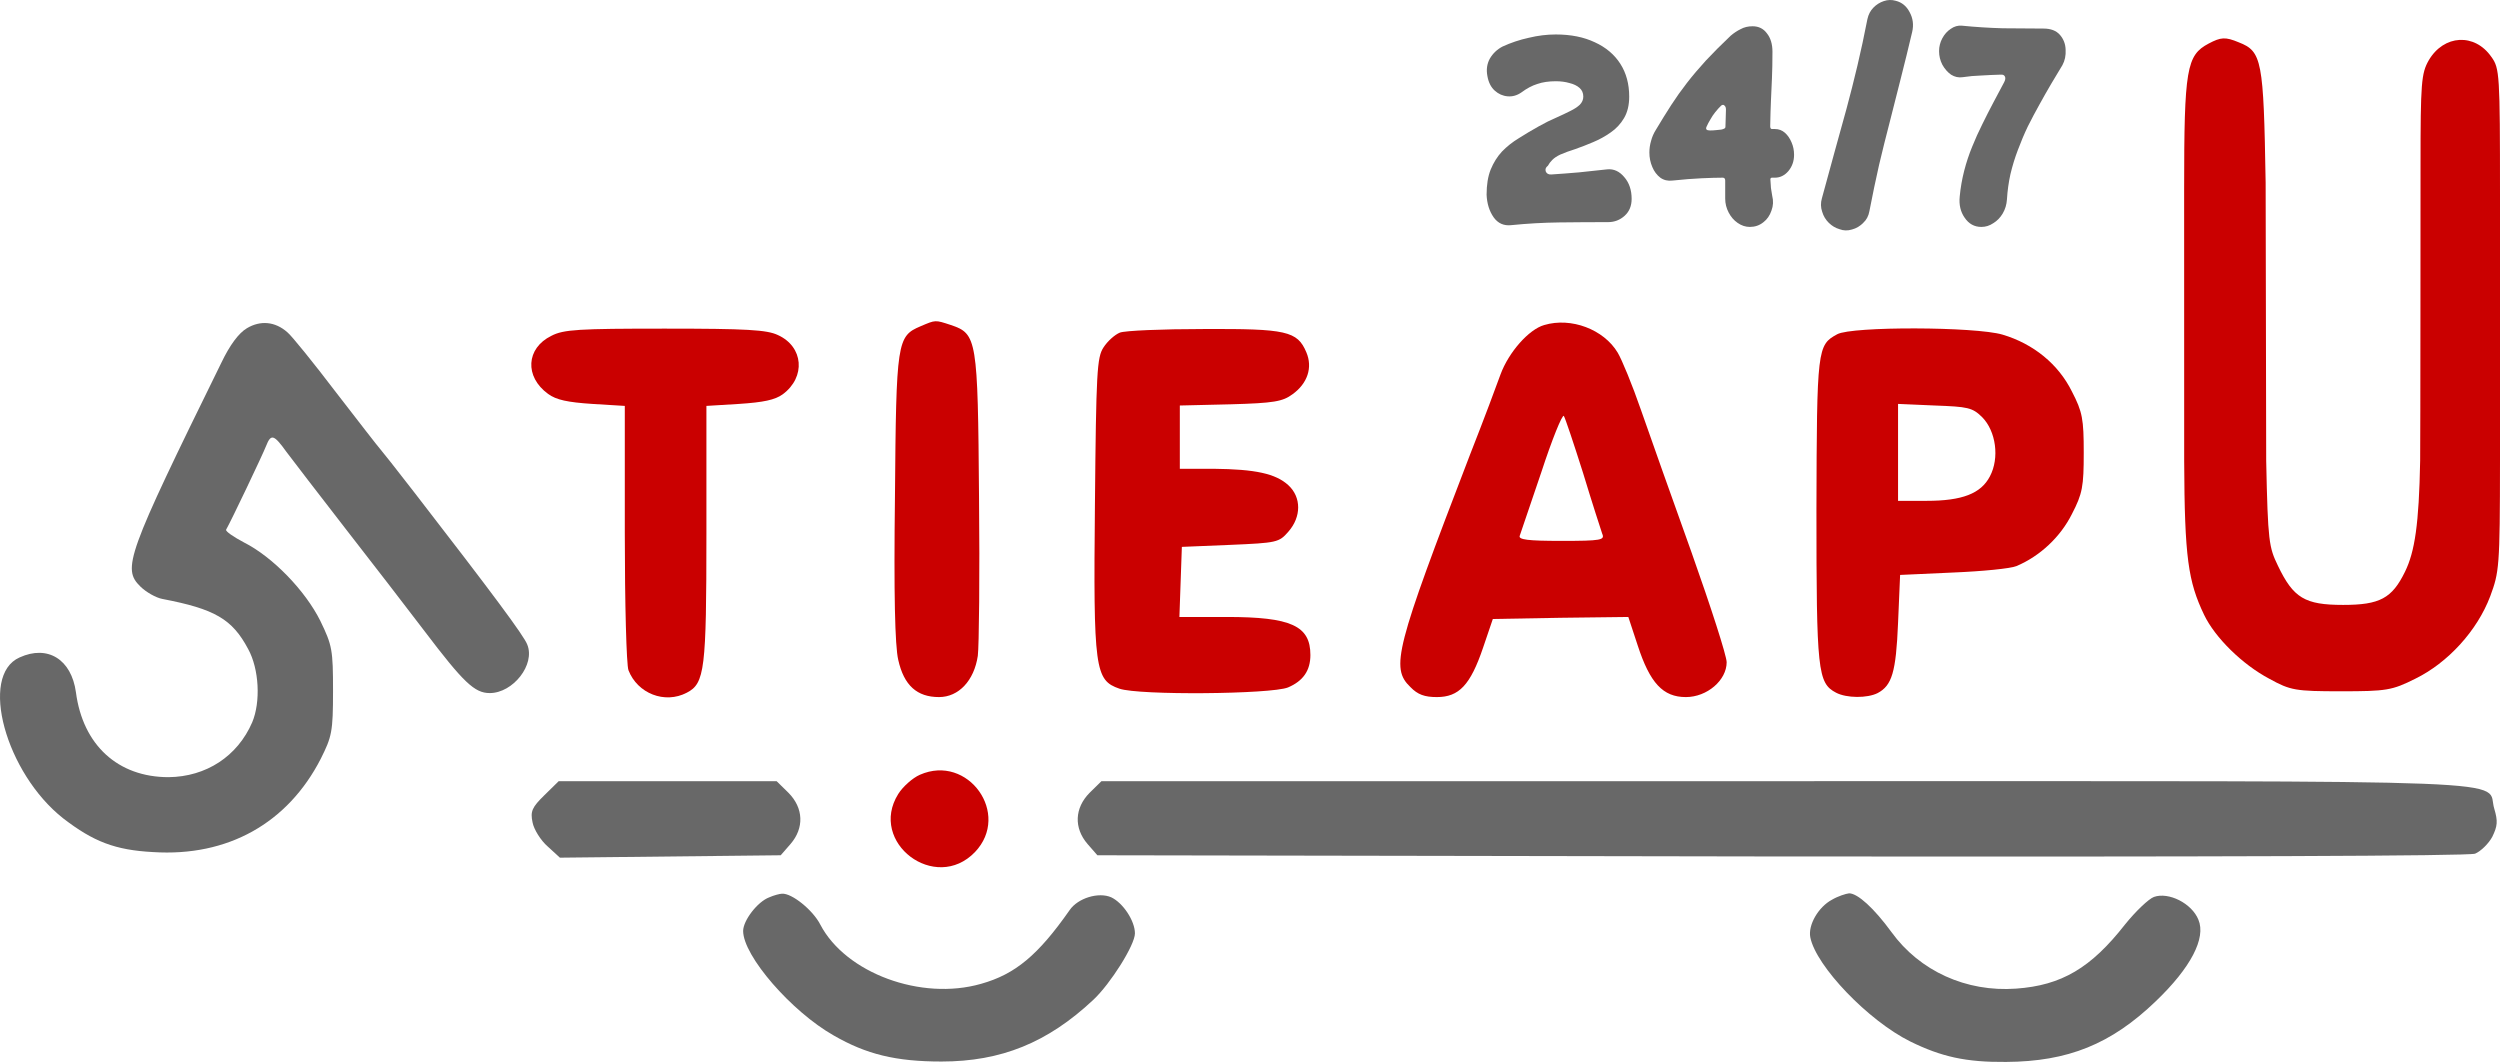
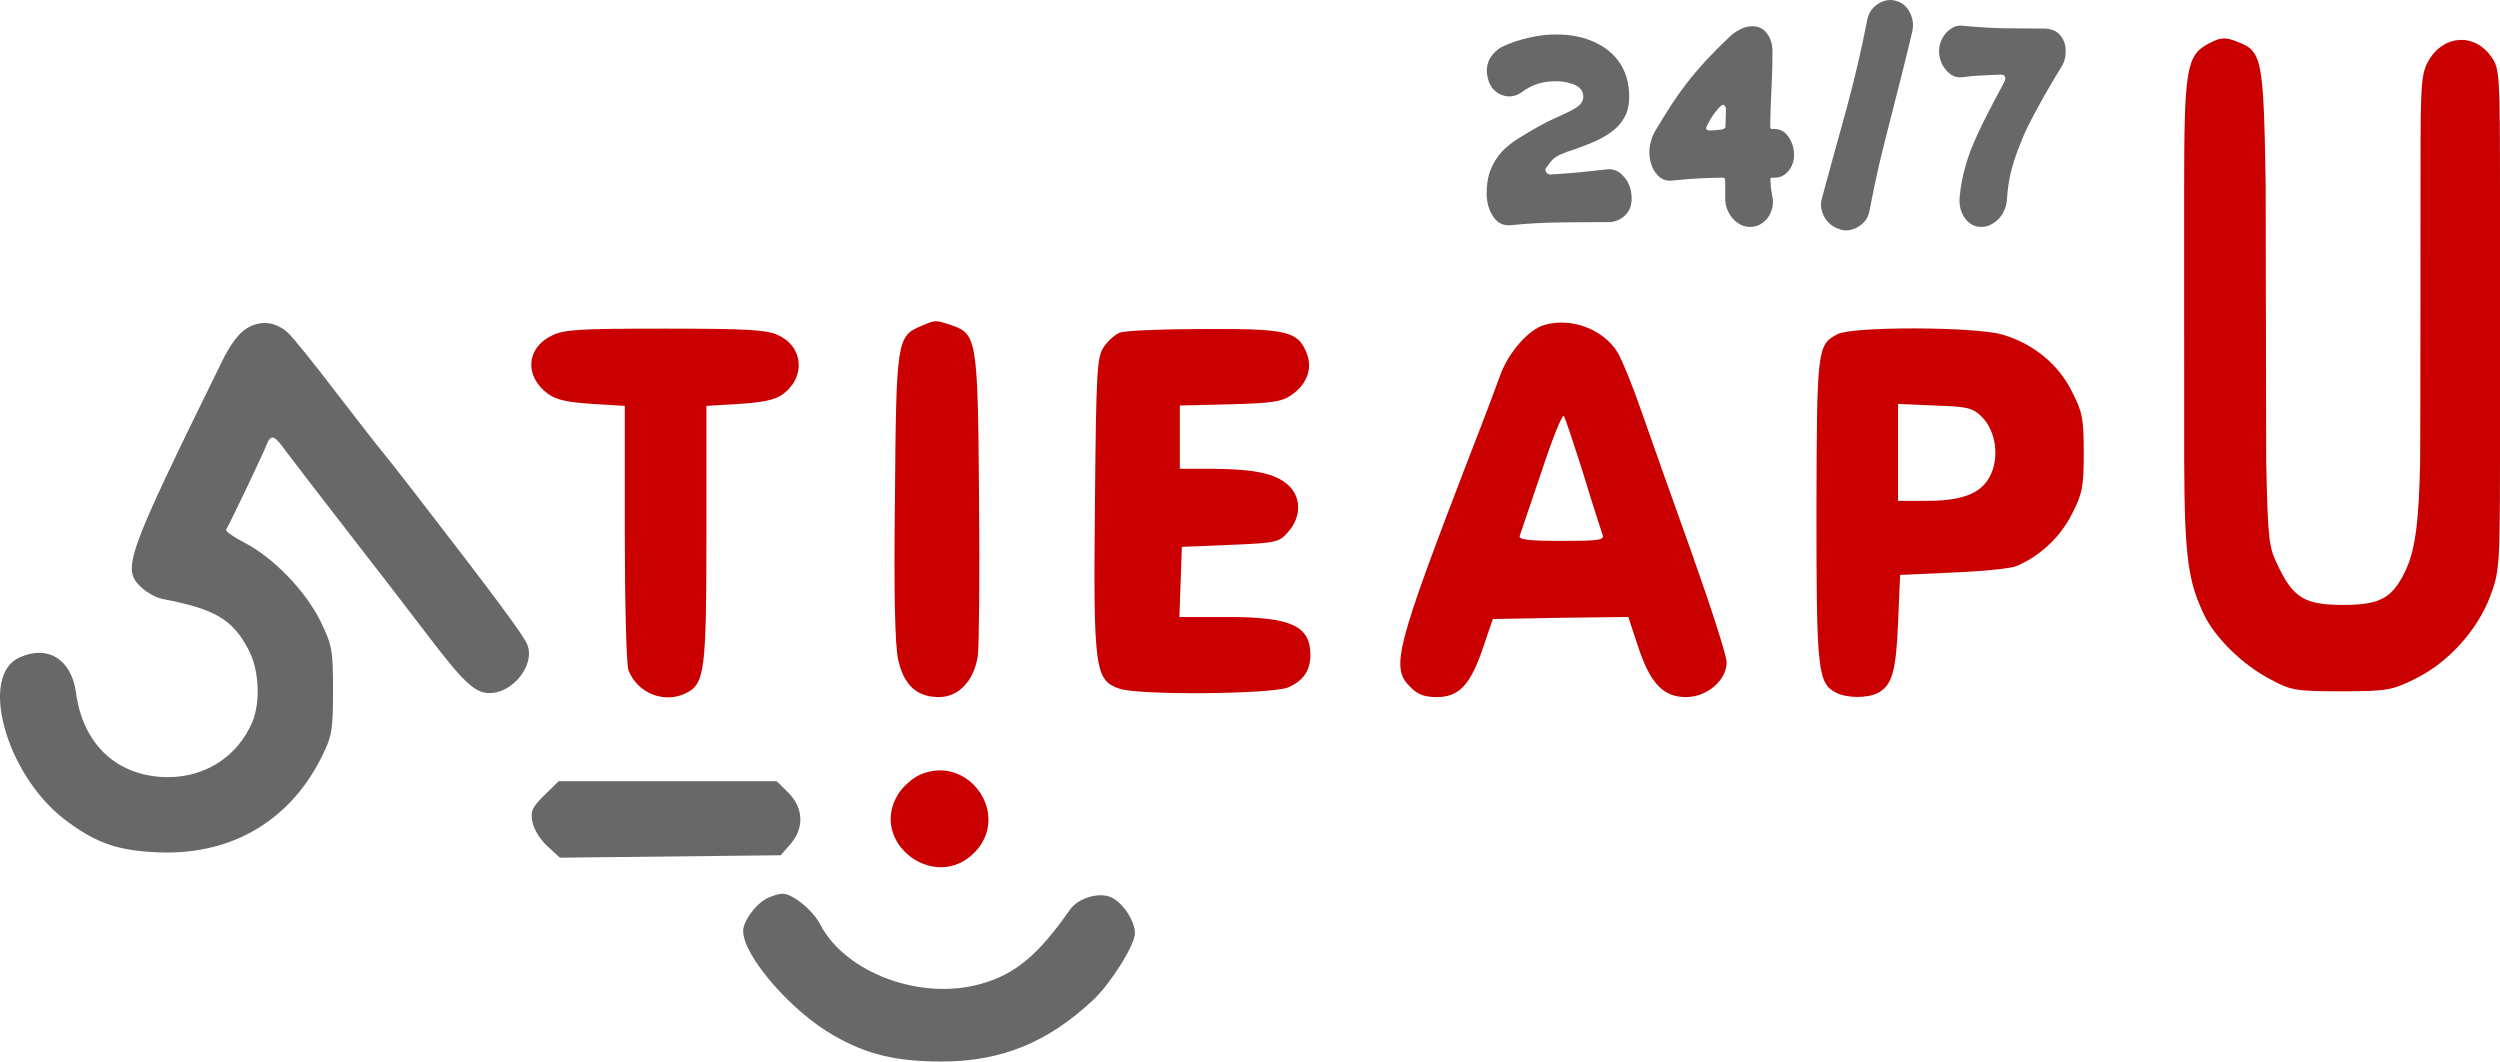
<svg xmlns="http://www.w3.org/2000/svg" width="113" height="48" viewBox="0 0 113 48" fill="none">
  <path d="M11.161 14.835C10.792 15.053 10.386 15.596 9.998 16.41C5.719 25.118 5.516 25.697 6.346 26.512C6.604 26.765 7.047 27.018 7.342 27.073C9.703 27.525 10.496 27.978 11.216 29.335C11.714 30.241 11.788 31.725 11.4 32.648C10.736 34.187 9.316 35.11 7.619 35.128C5.332 35.128 3.745 33.68 3.432 31.291C3.229 29.806 2.159 29.136 0.886 29.716C-0.958 30.53 0.259 34.947 2.86 36.993C4.225 38.043 5.202 38.423 6.918 38.514C10.293 38.731 13.005 37.21 14.499 34.296C14.997 33.3 15.053 33.083 15.053 31.236C15.053 29.372 15.016 29.173 14.481 28.068C13.798 26.693 12.323 25.172 11.031 24.52C10.552 24.267 10.183 24.013 10.22 23.941C10.441 23.561 11.88 20.538 12.027 20.158C12.249 19.596 12.378 19.633 12.95 20.429C13.226 20.791 14.425 22.366 15.624 23.905C16.823 25.444 18.428 27.525 19.184 28.521C20.955 30.856 21.453 31.327 22.136 31.327C23.187 31.327 24.202 30.041 23.833 29.136C23.685 28.738 22.283 26.855 18.742 22.276C17.93 21.226 17.229 20.339 17.174 20.284C17.119 20.23 16.233 19.09 15.2 17.75C14.167 16.392 13.171 15.161 12.987 15.017C12.433 14.528 11.769 14.473 11.161 14.835Z" fill="#686868" />
  <path d="M41.614 14.745C40.545 15.198 40.508 15.415 40.452 22.457C40.397 26.837 40.452 29.191 40.6 29.824C40.858 30.983 41.449 31.508 42.445 31.508C43.33 31.508 44.031 30.766 44.197 29.643C44.252 29.227 44.289 25.987 44.252 22.457C44.197 15.306 44.16 15.089 42.98 14.691C42.26 14.455 42.297 14.455 41.614 14.745Z" fill="#CA0000" />
  <path d="M69.8 14.691C69.099 14.89 68.195 15.922 67.826 16.917C67.678 17.334 67.07 18.963 66.443 20.556C63.067 29.336 62.846 30.186 63.75 31.055C64.082 31.399 64.395 31.508 64.948 31.508C65.945 31.508 66.461 30.965 67.033 29.281L67.476 27.978L70.538 27.924L73.6 27.887L74.024 29.173C74.577 30.874 75.168 31.508 76.201 31.508C77.16 31.508 78.045 30.747 78.045 29.933C78.045 29.643 77.326 27.417 76.459 24.973C75.592 22.547 74.559 19.651 74.171 18.528C73.784 17.406 73.305 16.247 73.12 15.94C72.493 14.89 71.017 14.329 69.8 14.691ZM71.552 21.37C71.958 22.71 72.364 23.959 72.419 24.122C72.548 24.412 72.382 24.448 70.575 24.448C69.062 24.448 68.619 24.394 68.693 24.213C68.73 24.104 69.173 22.801 69.671 21.334C70.15 19.868 70.611 18.728 70.685 18.8C70.74 18.872 71.128 20.031 71.552 21.37Z" fill="#CA0000" />
  <path d="M99.828 1.971C98.833 2.498 98.723 3.103 98.723 8.549C98.723 8.9 98.724 20.512 98.725 20.828C98.743 25.21 98.904 26.28 99.626 27.791C100.123 28.826 101.357 30.036 102.573 30.68C103.531 31.207 103.752 31.246 105.815 31.246C107.86 31.246 108.118 31.207 109.168 30.68C110.642 29.958 111.968 28.513 112.558 26.952C112.962 25.854 112.997 25.661 113 20.828C113 20.591 113 9.063 113 8.803C113 3.357 112.982 3.084 112.613 2.576C111.858 1.483 110.458 1.561 109.776 2.732C109.445 3.318 109.408 3.728 109.408 7.475C109.408 8.249 109.403 20.215 109.391 20.828C109.338 23.694 109.148 24.939 108.708 25.839C108.118 27.049 107.565 27.342 105.908 27.342C104.176 27.342 103.66 27.03 102.96 25.566C102.56 24.737 102.507 24.498 102.432 20.828C102.424 20.438 102.416 8.729 102.407 8.256C102.315 2.713 102.242 2.322 101.191 1.913C100.584 1.659 100.381 1.678 99.828 1.971Z" fill="#CA0000" />
  <path d="M24.921 15.18C23.777 15.741 23.703 17.026 24.773 17.804C25.142 18.076 25.659 18.184 26.766 18.257L28.241 18.347V24.104C28.241 27.272 28.315 30.06 28.407 30.295C28.813 31.345 30.049 31.834 31.045 31.309C31.857 30.892 31.93 30.259 31.93 24.122V18.347L33.406 18.257C34.513 18.184 35.029 18.076 35.38 17.822C36.431 17.044 36.321 15.668 35.158 15.143C34.66 14.908 33.757 14.854 30.049 14.854C26.157 14.854 25.474 14.89 24.921 15.18Z" fill="#CA0000" />
  <path d="M50.616 15.035C50.395 15.125 50.063 15.415 49.878 15.704C49.583 16.157 49.546 16.791 49.491 22.801C49.417 30.259 49.491 30.747 50.598 31.128C51.483 31.435 57.441 31.381 58.216 31.073C58.898 30.784 59.23 30.313 59.23 29.607C59.23 28.286 58.363 27.887 55.449 27.887H53.309L53.42 24.719L55.596 24.629C57.718 24.538 57.81 24.52 58.234 24.032C58.825 23.362 58.825 22.475 58.234 21.932C57.662 21.407 56.74 21.208 54.859 21.189H53.328V18.329L55.615 18.275C57.589 18.221 57.976 18.148 58.419 17.822C59.101 17.334 59.341 16.61 59.046 15.922C58.64 14.962 58.142 14.854 54.398 14.872C52.534 14.872 50.837 14.944 50.616 15.035Z" fill="#CA0000" />
  <path d="M83.044 15.107C82.14 15.596 82.122 15.741 82.103 23.054C82.103 30.331 82.159 30.874 82.989 31.309C83.468 31.562 84.409 31.562 84.87 31.327C85.516 30.983 85.7 30.386 85.792 28.159L85.885 25.987L88.283 25.878C89.611 25.824 90.883 25.697 91.142 25.588C92.212 25.136 93.134 24.267 93.65 23.235C94.13 22.312 94.185 21.986 94.185 20.465C94.185 18.945 94.13 18.619 93.65 17.696C93.042 16.465 91.916 15.541 90.514 15.125C89.297 14.763 83.708 14.745 83.044 15.107ZM89.592 18.854C90.219 19.488 90.385 20.701 89.943 21.533C89.537 22.312 88.688 22.638 87.084 22.638H85.792V18.257L87.453 18.329C88.947 18.384 89.15 18.42 89.592 18.854Z" fill="#CA0000" />
  <path d="M41.578 35.02C41.246 35.164 40.803 35.563 40.6 35.889C39.235 38.079 42.279 40.378 44.068 38.514C45.709 36.794 43.754 34.06 41.578 35.02Z" fill="#CA0000" />
  <path d="M24.607 35.943C24.054 36.486 23.962 36.667 24.072 37.174C24.128 37.482 24.441 37.989 24.755 38.26L25.308 38.767L35.288 38.658L35.73 38.151C36.357 37.427 36.321 36.522 35.638 35.834L35.103 35.309H25.253L24.607 35.943Z" fill="#686868" />
-   <path d="M49.251 35.834C48.569 36.522 48.532 37.427 49.159 38.151L49.602 38.658L80.498 38.713C100.051 38.731 111.58 38.694 111.875 38.586C112.133 38.477 112.484 38.133 112.65 37.826C112.889 37.337 112.908 37.12 112.742 36.558C112.318 35.201 115.195 35.309 80.757 35.309H49.786L49.251 35.834Z" fill="#686868" />
  <path d="M34.771 40.559C34.236 40.758 33.59 41.609 33.59 42.08C33.59 43.202 35.767 45.718 37.685 46.804C39.161 47.655 40.489 47.981 42.555 47.981C45.248 47.981 47.351 47.13 49.417 45.193C50.192 44.469 51.299 42.713 51.299 42.188C51.299 41.627 50.764 40.812 50.229 40.559C49.657 40.306 48.716 40.595 48.347 41.138C46.927 43.166 45.894 44.035 44.344 44.469C41.633 45.248 38.22 43.98 37.077 41.79C36.745 41.138 35.786 40.36 35.343 40.396C35.251 40.396 34.974 40.468 34.771 40.559Z" fill="#686868" />
-   <path d="M82.804 40.668C82.195 40.993 81.716 41.808 81.826 42.369C82.085 43.673 84.446 46.135 86.346 47.076C87.748 47.764 88.854 48.017 90.68 47.999C93.466 47.981 95.421 47.203 97.45 45.248C99.018 43.745 99.719 42.406 99.369 41.573C99.073 40.831 98.022 40.306 97.358 40.541C97.118 40.631 96.528 41.193 96.048 41.79C94.517 43.745 93.189 44.541 91.123 44.686C88.873 44.849 86.77 43.89 85.497 42.134C84.704 41.048 83.966 40.378 83.579 40.378C83.431 40.396 83.081 40.505 82.804 40.668Z" fill="#686868" />
  <path d="M79.092 10.257C78.897 10.257 78.713 10.196 78.541 10.075C78.376 9.963 78.242 9.808 78.137 9.61C78.032 9.411 77.979 9.2 77.979 8.976V8.161C77.979 8.074 77.942 8.031 77.867 8.031C77.62 8.031 77.305 8.04 76.923 8.057C76.541 8.074 76.099 8.109 75.597 8.161C75.387 8.187 75.203 8.143 75.046 8.031C74.889 7.911 74.769 7.751 74.686 7.553C74.597 7.346 74.552 7.126 74.552 6.893C74.552 6.712 74.578 6.535 74.63 6.362C74.675 6.19 74.746 6.026 74.844 5.871C75.091 5.457 75.323 5.082 75.541 4.745C75.765 4.4 76.001 4.068 76.249 3.749C76.503 3.421 76.788 3.085 77.103 2.74C77.425 2.395 77.799 2.02 78.227 1.614C78.369 1.493 78.519 1.394 78.676 1.317C78.833 1.23 79.013 1.187 79.216 1.187C79.493 1.187 79.71 1.295 79.867 1.511C80.032 1.718 80.115 1.994 80.115 2.339C80.115 2.796 80.107 3.197 80.092 3.542C80.077 3.878 80.062 4.215 80.047 4.551C80.032 4.887 80.021 5.271 80.013 5.703C80.013 5.789 80.04 5.832 80.092 5.832H80.227C80.399 5.832 80.549 5.888 80.677 6C80.804 6.112 80.905 6.259 80.98 6.44C81.055 6.612 81.092 6.798 81.092 6.996C81.092 7.281 81.006 7.527 80.834 7.734C80.662 7.932 80.459 8.031 80.227 8.031H80.092C80.032 8.031 80.01 8.074 80.025 8.161C80.032 8.273 80.04 8.385 80.047 8.497C80.062 8.609 80.081 8.726 80.103 8.846C80.163 9.079 80.152 9.304 80.07 9.519C79.995 9.743 79.871 9.92 79.699 10.05C79.526 10.188 79.324 10.257 79.092 10.257ZM77.294 5.897C77.384 5.897 77.466 5.892 77.541 5.884C77.623 5.875 77.71 5.866 77.799 5.858C77.844 5.849 77.886 5.836 77.923 5.819C77.968 5.802 77.99 5.772 77.99 5.728C77.99 5.582 77.994 5.452 78.002 5.34C78.009 5.228 78.013 5.099 78.013 4.952C78.013 4.866 77.99 4.806 77.946 4.771C77.908 4.728 77.859 4.728 77.799 4.771C77.71 4.857 77.62 4.956 77.53 5.069C77.447 5.172 77.372 5.284 77.305 5.405C77.238 5.517 77.181 5.625 77.136 5.728C77.084 5.841 77.136 5.897 77.294 5.897Z" fill="#686868" />
  <path d="M83.148 10.36C82.968 10.308 82.807 10.213 82.665 10.075C82.523 9.938 82.421 9.769 82.362 9.571C82.294 9.373 82.29 9.17 82.35 8.963C82.553 8.23 82.744 7.531 82.923 6.867C83.111 6.203 83.29 5.552 83.463 4.913C83.635 4.275 83.8 3.624 83.957 2.96C84.115 2.296 84.264 1.597 84.407 0.864C84.452 0.657 84.542 0.484 84.677 0.346C84.811 0.208 84.969 0.109 85.149 0.049C85.328 -0.012 85.508 -0.016 85.688 0.036C85.965 0.105 86.175 0.277 86.317 0.553C86.467 0.829 86.505 1.127 86.43 1.446C86.257 2.179 86.085 2.882 85.913 3.555C85.748 4.219 85.583 4.87 85.418 5.508C85.254 6.138 85.092 6.785 84.935 7.449C84.785 8.113 84.639 8.812 84.497 9.545C84.459 9.761 84.366 9.938 84.216 10.075C84.073 10.222 83.905 10.321 83.71 10.373C83.515 10.433 83.328 10.429 83.148 10.36Z" fill="#686868" />
  <path d="M89.557 10.257C89.242 10.257 88.991 10.119 88.804 9.843C88.616 9.575 88.541 9.256 88.579 8.885C88.616 8.488 88.684 8.1 88.781 7.721C88.879 7.341 88.999 6.979 89.141 6.634C89.283 6.28 89.437 5.94 89.602 5.612C89.766 5.276 89.931 4.952 90.096 4.642C90.268 4.323 90.433 4.012 90.591 3.71C90.643 3.607 90.654 3.525 90.624 3.464C90.594 3.395 90.531 3.365 90.433 3.374C90.141 3.382 89.849 3.395 89.557 3.413C89.272 3.421 88.987 3.447 88.703 3.49C88.523 3.516 88.35 3.477 88.186 3.374C88.028 3.262 87.897 3.111 87.792 2.921C87.695 2.731 87.646 2.529 87.646 2.313C87.646 2.106 87.695 1.912 87.792 1.731C87.89 1.55 88.017 1.407 88.174 1.304C88.332 1.192 88.5 1.144 88.68 1.161C89.294 1.222 89.909 1.261 90.523 1.278C91.138 1.286 91.752 1.291 92.366 1.291C92.696 1.291 92.943 1.386 93.108 1.575C93.273 1.765 93.359 1.989 93.366 2.248C93.381 2.507 93.333 2.74 93.22 2.947C93.063 3.214 92.894 3.495 92.715 3.788C92.542 4.081 92.366 4.392 92.186 4.719C92.007 5.038 91.831 5.37 91.658 5.715C91.493 6.06 91.344 6.414 91.209 6.776C91.074 7.13 90.961 7.497 90.871 7.876C90.789 8.247 90.737 8.626 90.714 9.015C90.699 9.247 90.635 9.459 90.523 9.649C90.411 9.838 90.268 9.985 90.096 10.088C89.931 10.201 89.751 10.257 89.557 10.257Z" fill="#686868" />
  <path d="M68.305 10.177C67.972 10.213 67.707 10.095 67.512 9.822C67.316 9.54 67.211 9.2 67.194 8.8C67.194 8.354 67.255 7.977 67.377 7.668C67.508 7.349 67.679 7.077 67.89 6.849C68.11 6.622 68.362 6.422 68.647 6.249C68.932 6.068 69.237 5.886 69.563 5.704C69.839 5.549 70.096 5.422 70.332 5.322C70.576 5.213 70.787 5.113 70.967 5.022C71.154 4.931 71.3 4.836 71.406 4.736C71.512 4.627 71.565 4.504 71.565 4.367C71.565 4.204 71.508 4.072 71.394 3.972C71.28 3.872 71.129 3.799 70.942 3.754C70.755 3.699 70.547 3.672 70.32 3.672C70.002 3.672 69.725 3.713 69.489 3.795C69.253 3.867 69.013 3.995 68.769 4.177C68.574 4.313 68.366 4.372 68.147 4.354C67.927 4.336 67.731 4.249 67.561 4.095C67.39 3.94 67.28 3.722 67.231 3.44C67.174 3.149 67.211 2.886 67.341 2.649C67.479 2.413 67.67 2.231 67.915 2.104C68.289 1.931 68.684 1.799 69.099 1.708C69.514 1.608 69.921 1.558 70.32 1.558C71.003 1.558 71.593 1.676 72.09 1.913C72.586 2.14 72.969 2.463 73.237 2.881C73.506 3.299 73.64 3.795 73.64 4.367C73.64 4.749 73.563 5.072 73.408 5.336C73.254 5.599 73.05 5.818 72.798 5.99C72.554 6.163 72.289 6.308 72.004 6.427C71.728 6.545 71.459 6.649 71.198 6.74C70.938 6.822 70.714 6.904 70.527 6.986C70.372 7.059 70.25 7.14 70.161 7.231C70.079 7.313 70.014 7.399 69.966 7.49C69.868 7.563 69.835 7.649 69.868 7.749C69.909 7.849 69.994 7.895 70.124 7.886C70.539 7.859 70.958 7.827 71.382 7.79C71.805 7.745 72.228 7.699 72.651 7.654C72.944 7.627 73.201 7.745 73.42 8.009C73.64 8.263 73.75 8.59 73.75 8.99C73.75 9.309 73.644 9.563 73.433 9.754C73.221 9.945 72.973 10.04 72.688 10.04C71.947 10.04 71.211 10.045 70.478 10.054C69.754 10.063 69.03 10.104 68.305 10.177Z" fill="#686868" />
</svg>